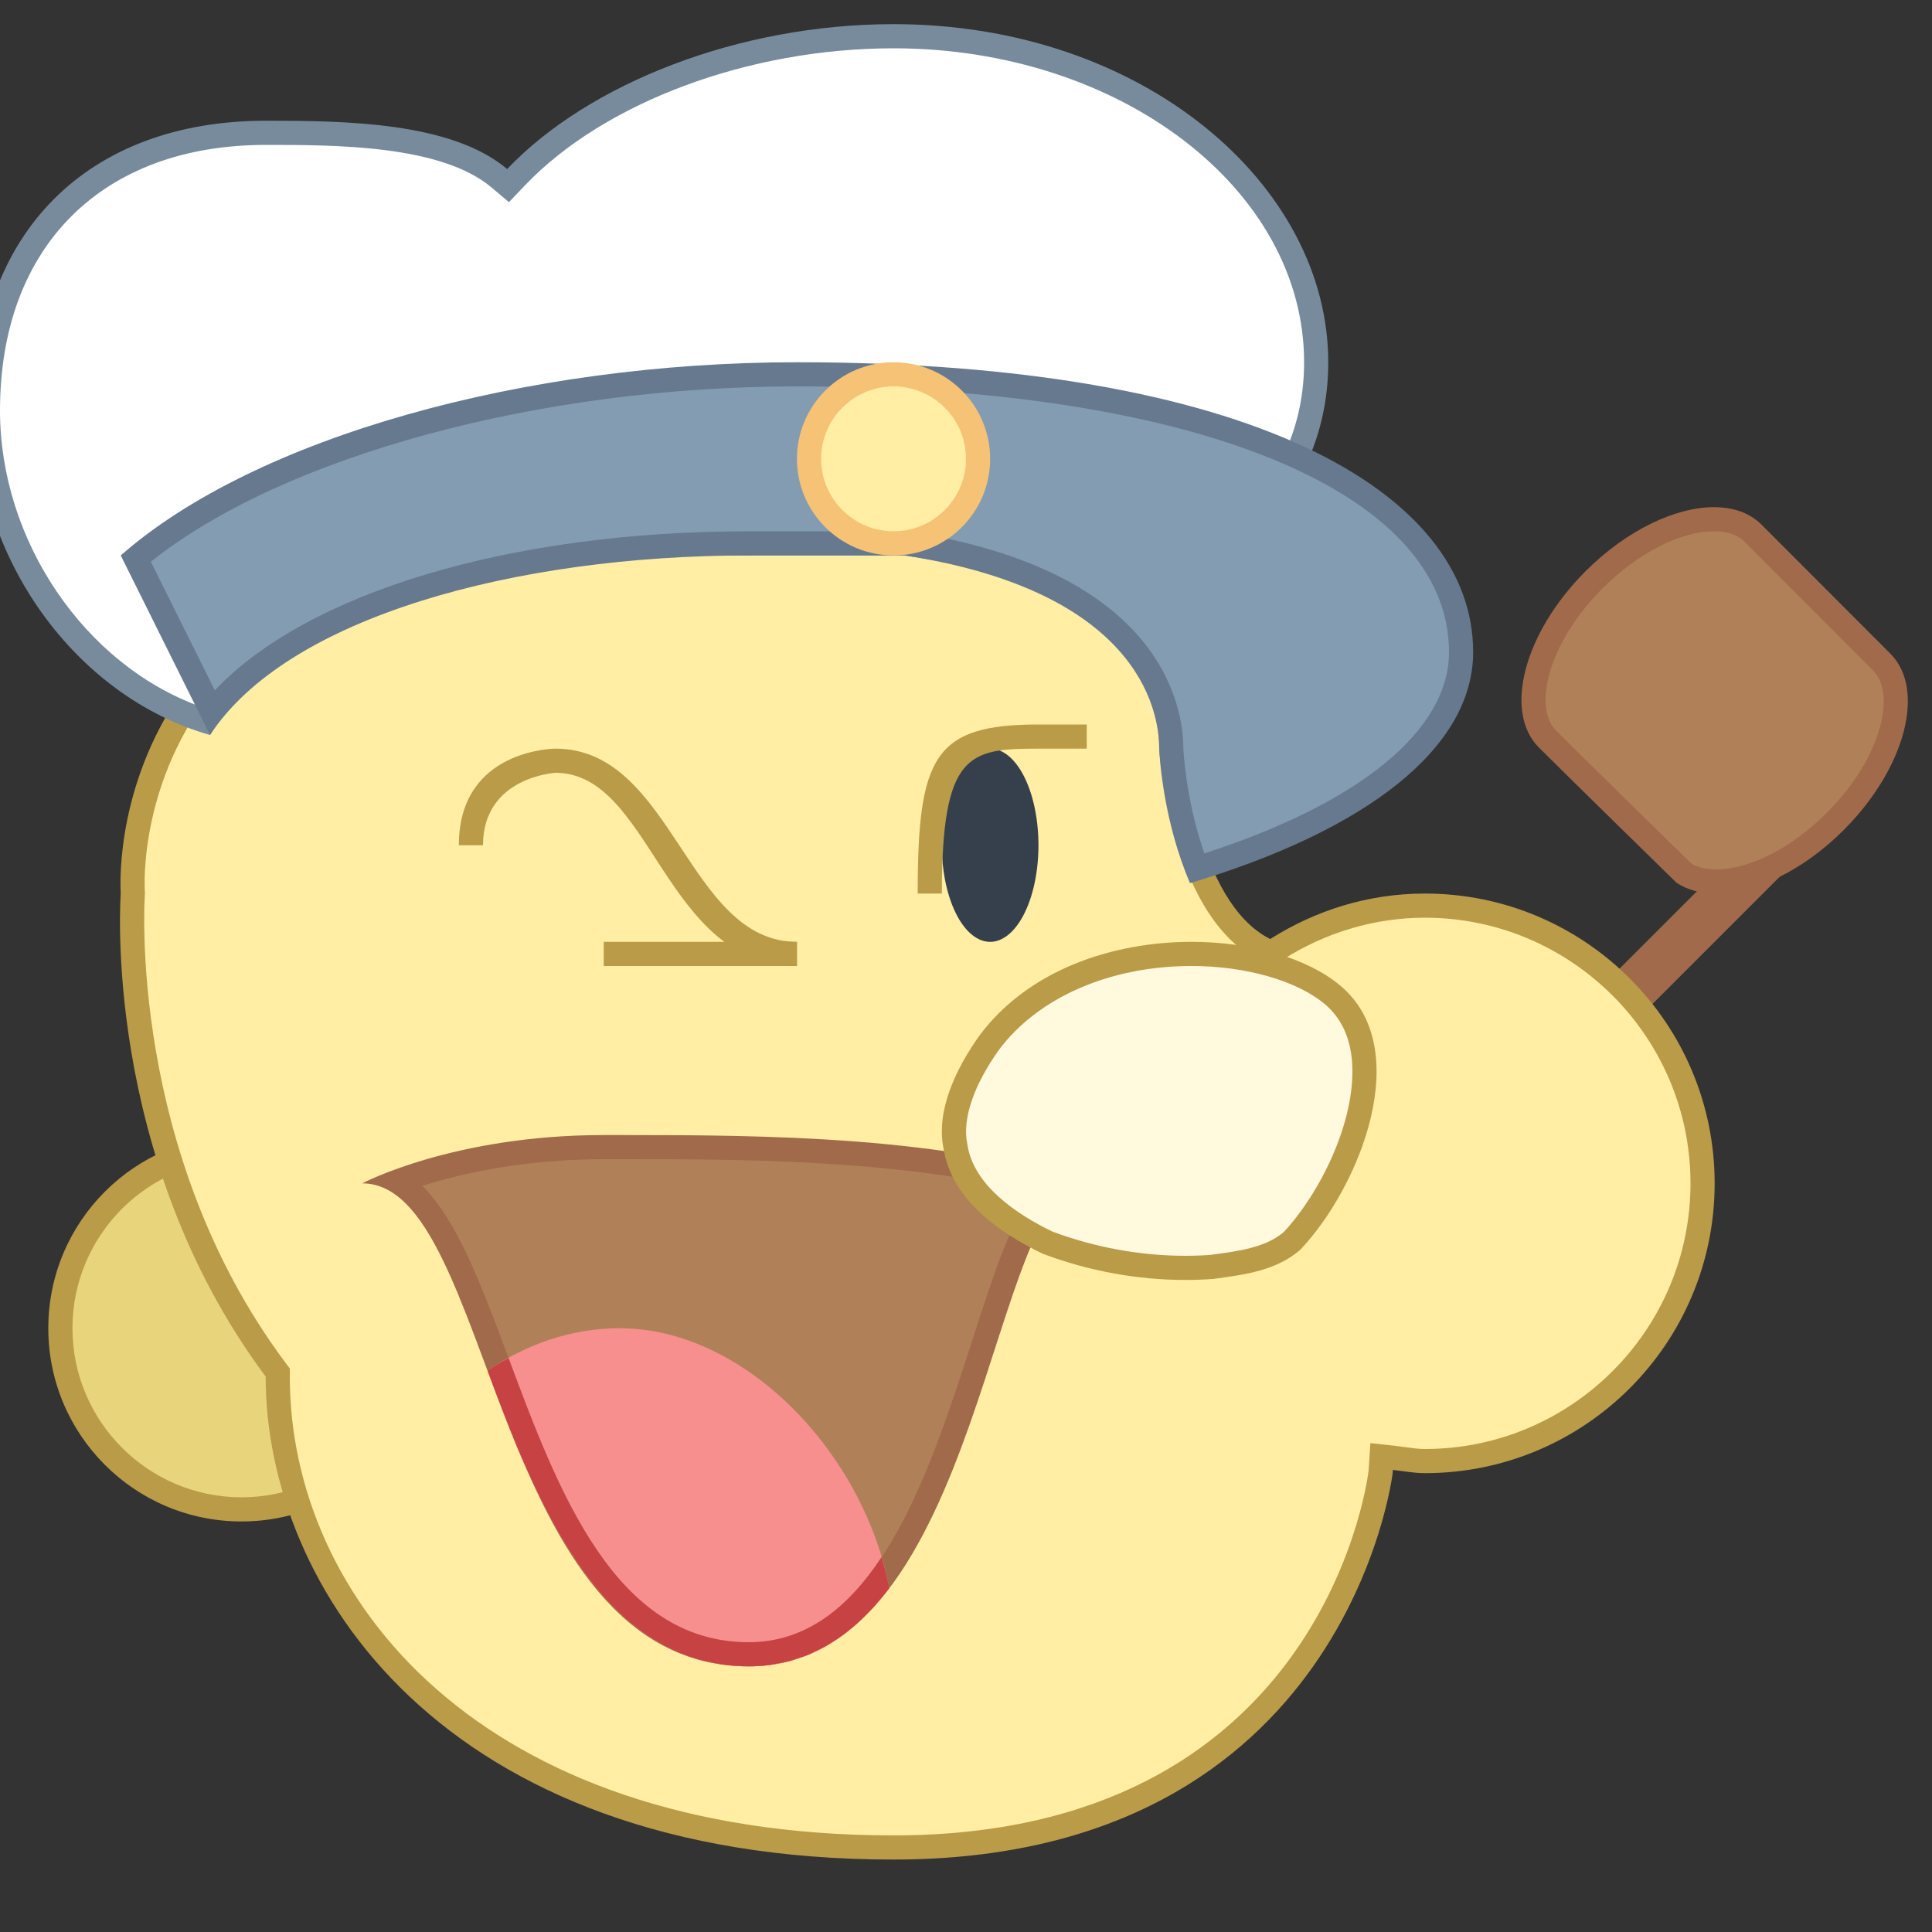
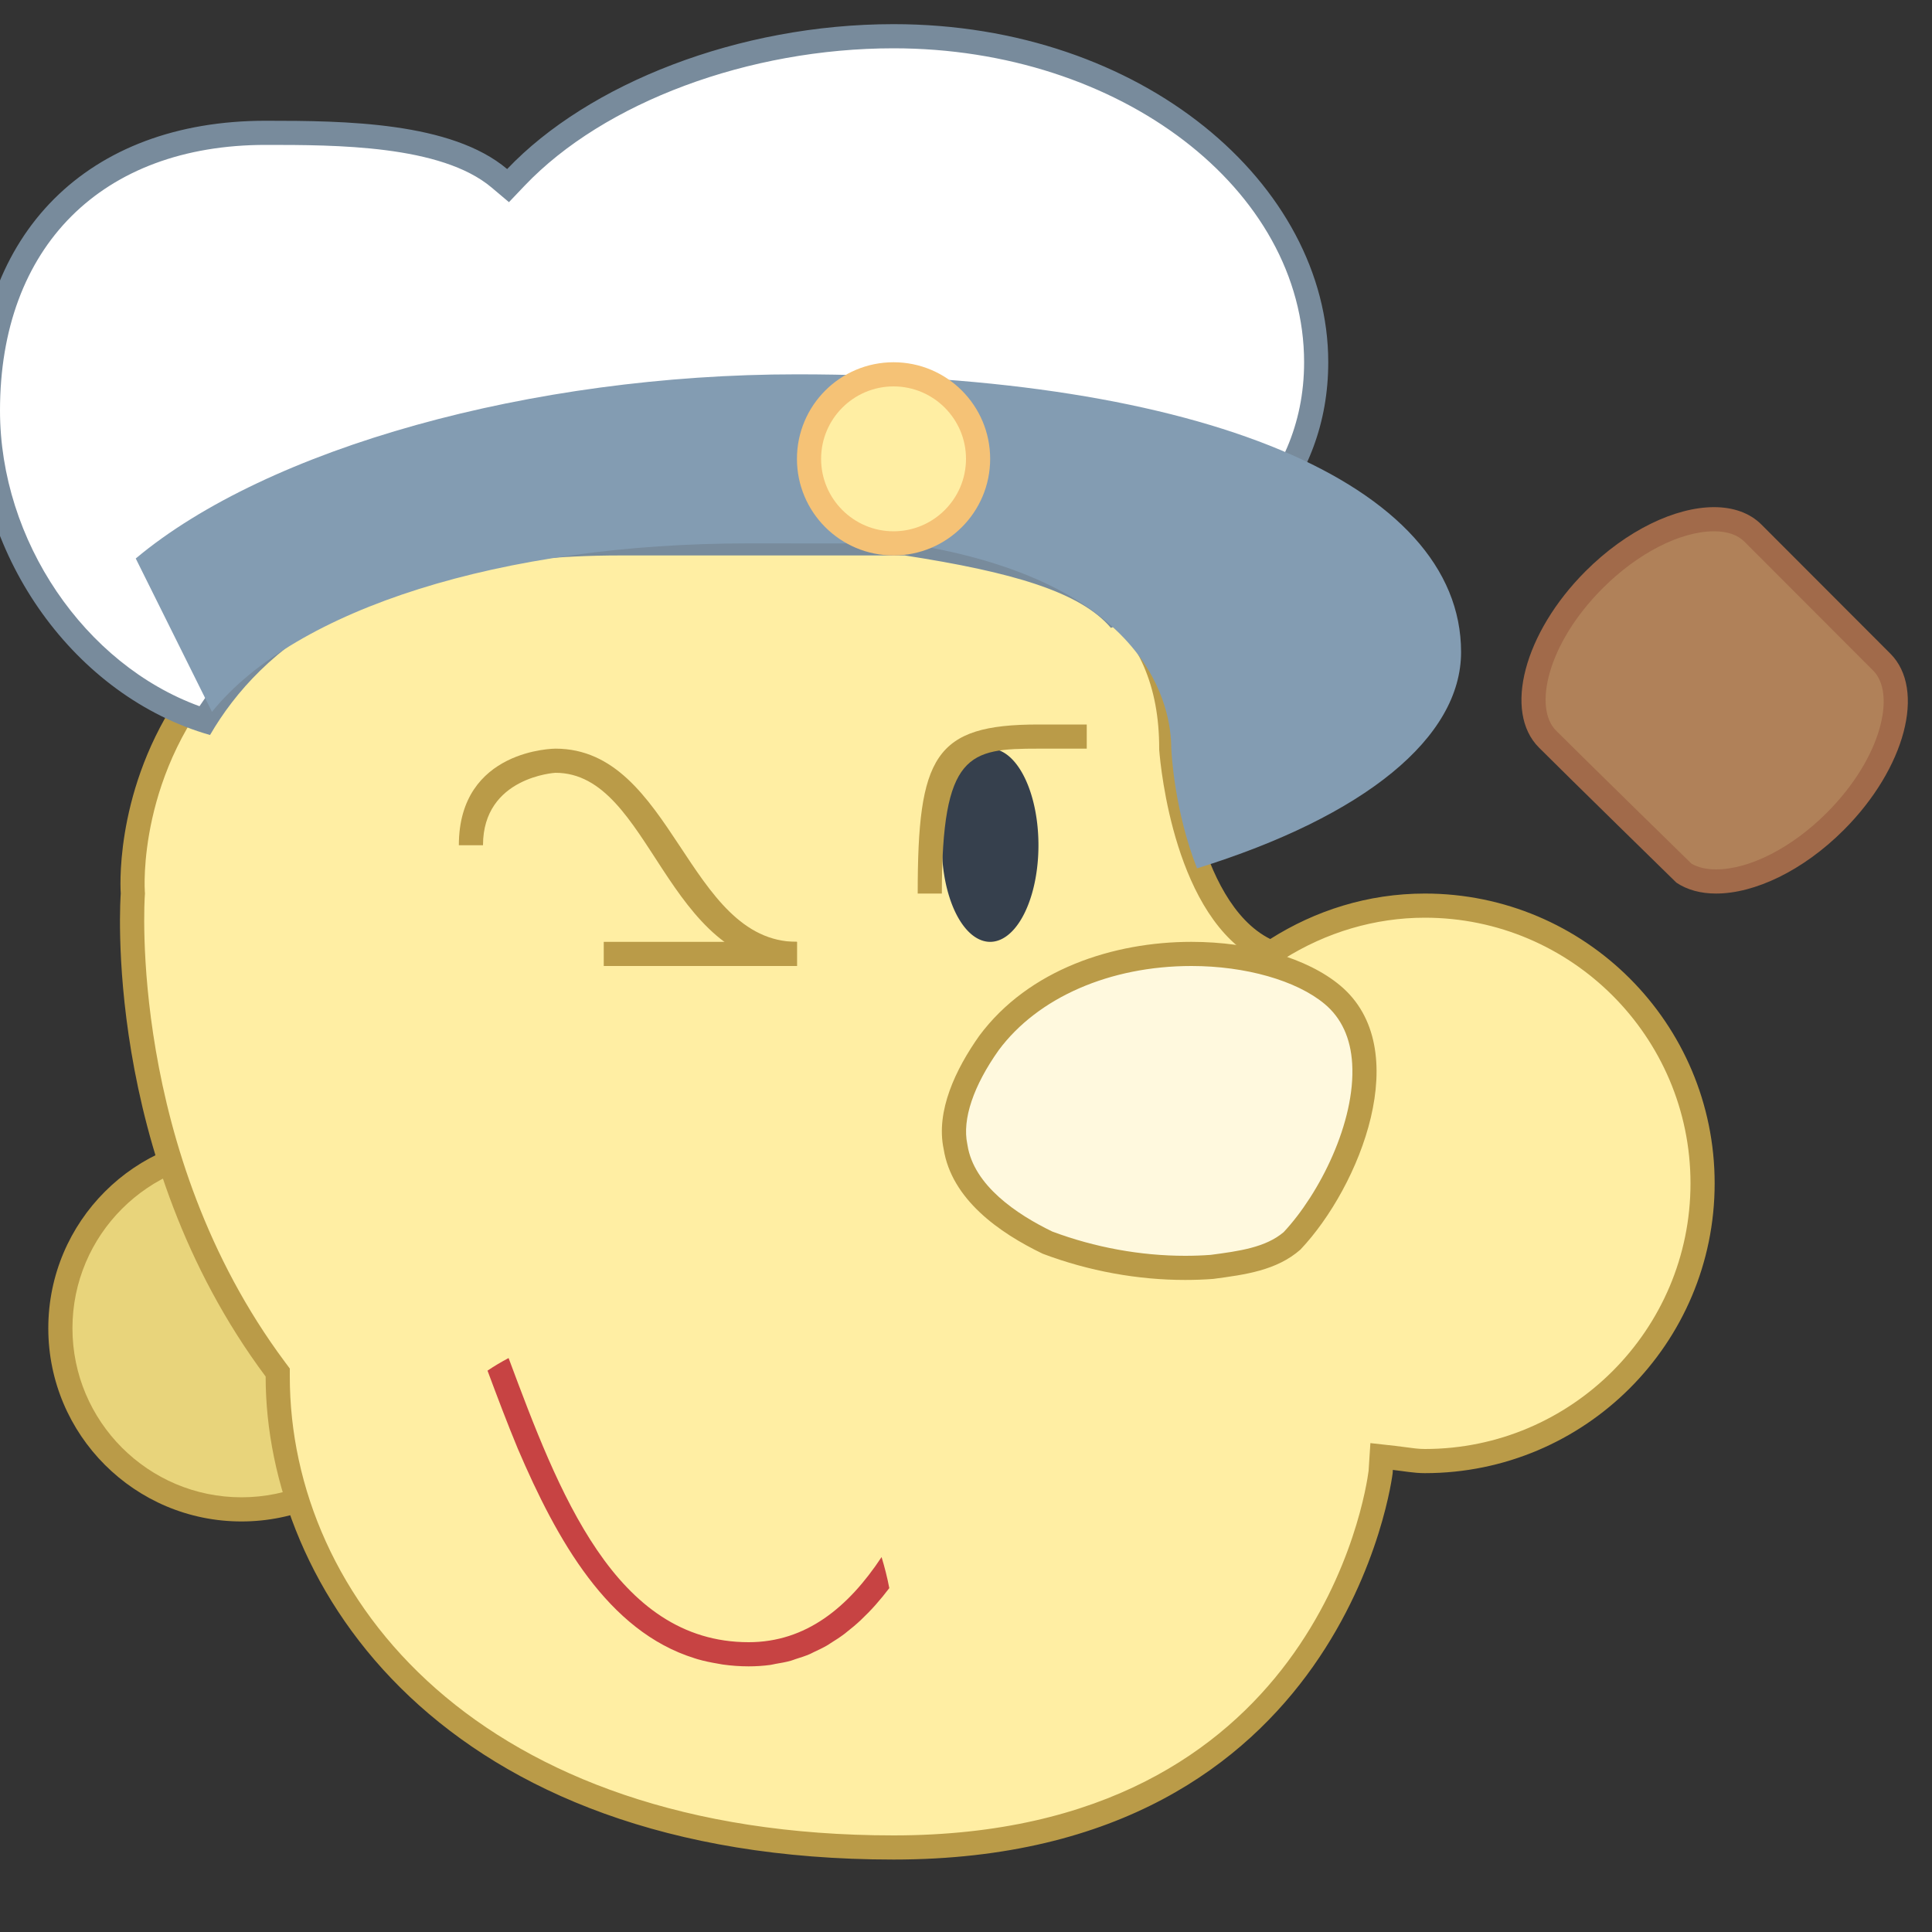
<svg xmlns="http://www.w3.org/2000/svg" viewBox="0 0 80 80" width="80px" height="80px">
  <rect x="0" y="0" width="80" height="80" fill="#333333" stroke="none" />
-   <path fill="#a16a4a" d="M67.293 28.979H69.293V51.606H67.293z" transform="rotate(45.001 68.294 40.292)" />
  <path fill="#e8d47b" d="M10,62.5c-4.136,0-7.5-3.364-7.5-7.5s3.364-7.5,7.5-7.5s7.5,3.364,7.5,7.5S14.136,62.5,10,62.5z" />
  <path fill="#ba9b48" d="M10,48c3.86,0,7,3.14,7,7s-3.14,7-7,7s-7-3.14-7-7S6.14,48,10,48 M10,47c-4.418,0-8,3.582-8,8 s3.582,8,8,8s8-3.582,8-8S14.418,47,10,47L10,47z" />
  <path fill="#ffeea3" d="M37,76.5c-17.521,0-25.5-10.108-25.5-19.5v-0.166l-0.099-0.133C4.766,47.8,5.49,37.145,5.499,37.038 c-0.005-0.128-0.346-5.315,3.642-9.614C12.787,23.493,18.795,21.5,27,21.5h10c5.649,0.842,11.5,2.635,11.5,9.5 c0.022,0.31,0.562,6.673,3.874,8.33l0.253,0.126l0.238-0.151C54.729,38.124,56.85,37.5,59,37.5c6.341,0,11.5,5.159,11.5,11.5 S65.341,60.5,59,60.5c-0.295,0-0.579-0.04-0.863-0.079c-0.136-0.019-0.271-0.036-0.407-0.052l-0.523-0.058l-0.038,0.659 C57.095,61.576,55.098,76.5,37,76.5z" />
  <path fill="#ba9b48" d="M36.926,22C44.687,23.164,48,25.858,48,31v0.039l0.003,0.039c0.056,0.706,0.646,6.947,4.148,8.698 l0.505,0.253l0.477-0.303C54.916,38.597,56.944,38,59,38c6.065,0,11,4.935,11,11s-4.935,11-11,11c-0.251,0-0.517-0.036-0.799-0.075 c-0.138-0.019-0.276-0.037-0.415-0.053l-1.041-0.116l-0.068,1.045l-0.007,0.105C56.554,61.815,54.438,76,37,76 c-17.177,0-25-9.849-25-19v-0.332l-0.198-0.266c-6.516-8.741-5.813-19.222-5.805-19.327l0.006-0.077l-0.006-0.076 c-0.004-0.049-0.342-4.993,3.498-9.145C13.041,23.944,18.93,22,27,22H36.926 M37,21H27C3.75,21,5,37,5,37s-0.833,10.833,6,20 c0,8.667,7.222,20,26,20s20.667-16,20.667-16s0.005-0.084,0.008-0.134C58.116,60.915,58.546,61,59,61c6.627,0,12-5.373,12-12 s-5.373-12-12-12c-2.36,0-4.546,0.706-6.402,1.883C49.5,37.333,49,31,49,31C49,23.889,43,21.889,37,21L37,21z" />
  <path fill="#fff" d="M8.47,29.843C3.33,28.182-0.5,22.734-0.5,17C-0.5,9.906,3.906,5.5,11,5.5 c2.965,0,7.446,0,9.678,1.882l0.36,0.304l0.324-0.341C24.741,3.794,30.879,1.5,37,1.5c9.649,0,17.5,6.056,17.5,13.5 c0,4.508-2.893,8.101-8.37,10.405c-1.331-1.317-3.876-2.17-8.588-2.899L25.667,22.5C15.313,22.5,10.605,26.413,8.47,29.843z" />
  <path fill="#788b9c" d="M37,2c9.374,0,17,5.832,17,13c0,5.236-4.09,8.206-7.77,9.818c-1.703-1.473-4.699-2.201-8.611-2.806 L37.543,22h-0.077H25.667c-10.249,0-15.107,3.788-17.406,7.243C3.504,27.513,0,22.389,0,17C0,10.215,4.215,6,11,6 c2.892,0,7.263,0,9.355,1.764l0.72,0.607l0.649-0.682C25.013,4.233,31.009,2,37,2 M37,1c-6.425,0-12.642,2.47-16,6 c-2.32-1.957-6.727-2-10-2C3.636,5-1,9.636-1,17c0,6.094,4.113,11.844,9.697,13.435C10.775,26.853,15.391,23,25.667,23h11.799 c4.416,0.684,7.261,1.501,8.534,3c5.661-2.29,9-6.021,9-11C55,7.636,47.309,1,37,1L37,1z" />
  <path fill="#839cb2" d="M49.566,35.957c-0.929-2.374-1.055-4.707-1.066-4.979c-0.002-1.574-0.797-6.899-10.958-8.473 L31,22.5c-10.221,0-18.781,2.714-22.222,6.976l-3.157-6.35C11.078,18.554,22.002,15.5,33,15.5c16.706,0,27.5,4.514,27.5,11.5 C60.5,30.542,56.522,33.795,49.566,35.957z" />
-   <path fill="#66798f" d="M33,16c16.402,0,27,4.318,27,11c0,3.234-3.677,6.249-10.13,8.337 c-0.769-2.198-0.867-4.277-0.87-4.338c-0.002-1.695-0.83-7.353-11.381-8.987L37.543,22h-0.077H31 c-9.899,0-18.287,2.543-22.105,6.586L6.246,23.26C11.713,18.897,22.311,16,33,16 M33,15c-11.265,0-22.444,3.111-28,8l3.697,7.435 C11.889,25.556,21.333,23,31,23h6.466c9.535,1.477,10.532,6.269,10.534,8c0.018,0.429,0.188,3.045,1.277,5.569 C56.572,34.386,61,30.981,61,27C61,20.373,51.778,15,33,15L33,15z" />
  <path fill="#ffeea3" d="M37,22.5c-1.93,0-3.5-1.57-3.5-3.5s1.57-3.5,3.5-3.5s3.5,1.57,3.5,3.5S38.93,22.5,37,22.5z" />
  <path fill="#f5c276" d="M37,16c1.654,0,3,1.346,3,3s-1.346,3-3,3s-3-1.346-3-3S35.346,16,37,16 M37,15 c-2.209,0-4,1.791-4,4s1.791,4,4,4s4-1.791,4-4S39.209,15,37,15L37,15z" />
  <path fill="#36404d" d="M41 31A2 4 0 1 0 41 39A2 4 0 1 0 41 31Z" />
-   <path fill="#b08159" d="M31,68.5c-5.9,0-8.304-6.445-10.424-12.133c-1.255-3.365-2.373-6.364-4.114-7.442 C18.024,48.349,21.008,47.5,25,47.5h0.916c4.852,0,12.019,0,17.724,1.604c-1.144,1.101-1.949,3.594-2.903,6.545 C38.886,61.375,36.583,68.5,31,68.5z" />
-   <path fill="#a16a4a" d="M25.914,48c4.609,0,11.319,0,16.824,1.382c-0.929,1.323-1.633,3.501-2.477,6.113 C38.461,61.067,36.22,68,31,68c-5.553,0-7.892-6.273-9.956-11.807c-1.104-2.961-2.106-5.65-3.557-7.09 C19.132,48.585,21.716,48,25,48l0.449,0L25.914,48 M25.914,47c-0.31,0-0.615,0-0.914,0c-6.222,0-10,2-10,2c5.5,0,5.278,20,16,20 c9.778,0,9.944-20,14-20C39.202,47.05,31.654,47,25.914,47L25.914,47z" />
-   <path fill="#f78f8f" d="M36.824,65.761C35.754,60.141,30.83,55,25.667,55c-2.013,0-3.874,0.664-5.48,1.755 c0.395,1.059,0.806,2.152,1.254,3.231c1.62,3.785,3.727,7.562,7.324,8.679c0.038,0.012,0.076,0.025,0.114,0.036 c0.271,0.079,0.554,0.137,0.842,0.185c0.069,0.011,0.135,0.028,0.205,0.037C30.272,68.972,30.629,69,31,69 C33.492,69,35.357,67.697,36.824,65.761z" />
  <g>
    <path fill="#fff9de" d="M49.078,52.5c-1.921,0-3.9-0.364-5.724-1.053c-2.259-1.088-3.546-2.423-3.787-3.95 c-0.316-1.508,0.582-3.18,1.392-4.32c1.708-2.299,4.842-3.677,8.376-3.677c2.388,0,4.568,0.631,5.835,1.688 c0.805,0.672,1.249,1.625,1.32,2.833c0.15,2.568-1.436,5.717-3.005,7.376c-0.839,0.736-2.041,0.896-3.313,1.063 C49.83,52.486,49.456,52.5,49.078,52.5L49.078,52.5z" />
    <path fill="#ba9b48" d="M49.336,40c2.24,0,4.352,0.602,5.514,1.572c0.695,0.58,1.079,1.414,1.141,2.478 c0.142,2.41-1.349,5.377-2.836,6.969c-0.75,0.638-1.853,0.788-3.021,0.942C49.787,51.987,49.431,52,49.076,52 c-1.845,0-3.747-0.347-5.504-1.005c-1.465-0.71-3.247-1.902-3.51-3.576l-0.004-0.025l-0.005-0.025 c-0.214-1.02,0.253-2.406,1.302-3.885C42.975,41.302,45.959,40,49.336,40 M49.336,39c-3.231,0-6.742,1.139-8.785,3.888 c-0.985,1.389-1.806,3.125-1.477,4.687c0.328,2.083,2.298,3.472,4.104,4.34C45.093,52.638,47.122,53,49.076,53 c0.391,0,0.778-0.014,1.161-0.043c1.313-0.174,2.627-0.347,3.612-1.215c2.463-2.604,4.761-8.333,1.642-10.937 C54.135,39.673,51.818,39,49.336,39L49.336,39z" />
  </g>
  <path fill="#ba9b48" d="M25 39H33V40H25z" />
  <path fill="#ba9b48" d="M33,39c-4.542,0-5.125-8-10-8c0,0-4,0-4,4h1c0-2.833,3-3,3-3c4,0,4.5,8,10,8V39z" />
  <g>
    <path fill="#b08159" d="M71.061,36.5c-0.545,0-1.004-0.123-1.366-0.366c0.006-0.006-4.428-4.341-5.617-5.531 c-1.262-1.264-0.379-4.284,1.928-6.594c1.546-1.548,3.45-2.509,4.97-2.509c0.678,0,1.236,0.2,1.614,0.578l5.333,5.341 c1.263,1.264,0.38,4.284-1.928,6.594C74.462,35.547,72.571,36.5,71.061,36.5L71.061,36.5z" />
    <path fill="#a16a4a" d="M70.974,22c0.551,0,0.975,0.145,1.261,0.432l5.333,5.34c0.935,0.936,0.373,3.584-1.928,5.887 C74.199,35.103,72.444,36,71.061,36c-0.409,0-0.753-0.081-1.022-0.239c-0.591-0.578-4.511-4.414-5.608-5.511 c-0.935-0.936-0.373-3.584,1.928-5.887C67.814,22.905,69.583,22,70.974,22 M70.974,21c-1.597,0-3.62,0.951-5.322,2.655 c-2.546,2.549-3.409,5.818-1.928,7.3c1.199,1.2,5.691,5.593,5.691,5.593C69.868,36.853,70.432,37,71.061,37 c1.588,0,3.592-0.937,5.287-2.634c2.546-2.549,3.409-5.818,1.928-7.3c0,0-3.852-3.857-5.333-5.34 C72.452,21.234,71.765,21,70.974,21L70.974,21z" />
  </g>
  <path fill="#c74343" d="M32.112,68.898c0.214-0.036,0.428-0.073,0.633-0.13c0.068-0.019,0.13-0.047,0.197-0.068 c0.203-0.063,0.405-0.128,0.598-0.211c0.054-0.023,0.104-0.054,0.157-0.078c0.2-0.092,0.399-0.188,0.589-0.3 c0.039-0.023,0.074-0.051,0.112-0.074c0.201-0.123,0.398-0.252,0.588-0.396c0.024-0.018,0.046-0.039,0.069-0.057 c0.201-0.156,0.397-0.32,0.586-0.497c0.012-0.011,0.023-0.024,0.035-0.035c0.198-0.188,0.391-0.385,0.577-0.595 c0.004-0.005,0.008-0.01,0.012-0.014c0.192-0.217,0.378-0.444,0.558-0.682l0.001-0.001c-0.082-0.432-0.191-0.861-0.32-1.285 C35.125,66.561,33.372,68,31,68c-5.54,0-7.88-6.242-9.94-11.766c-0.299,0.158-0.591,0.33-0.873,0.521 c0,0.001,0.001,0.002,0.001,0.003c0.395,1.059,0.805,2.15,1.253,3.229c1.62,3.785,3.727,7.562,7.324,8.679 c0.003,0.001,0.006,0.002,0.009,0.003c0.035,0.011,0.07,0.023,0.105,0.033c0.271,0.079,0.553,0.137,0.84,0.185 c0.056,0.009,0.109,0.022,0.166,0.03c0.014,0.002,0.027,0.006,0.041,0.007C30.272,68.972,30.629,69,31,69 c0.309,0,0.608-0.02,0.898-0.059C31.972,68.931,32.04,68.91,32.112,68.898z" />
  <path fill="#ba9b48" d="M39,37h-1c0-5.688,0.687-7,5-7c0.235,0,1.797,0,2,0v1c-0.227,0-1.74,0-2,0C40.125,31,39,31.167,39,37 z" />
</svg>